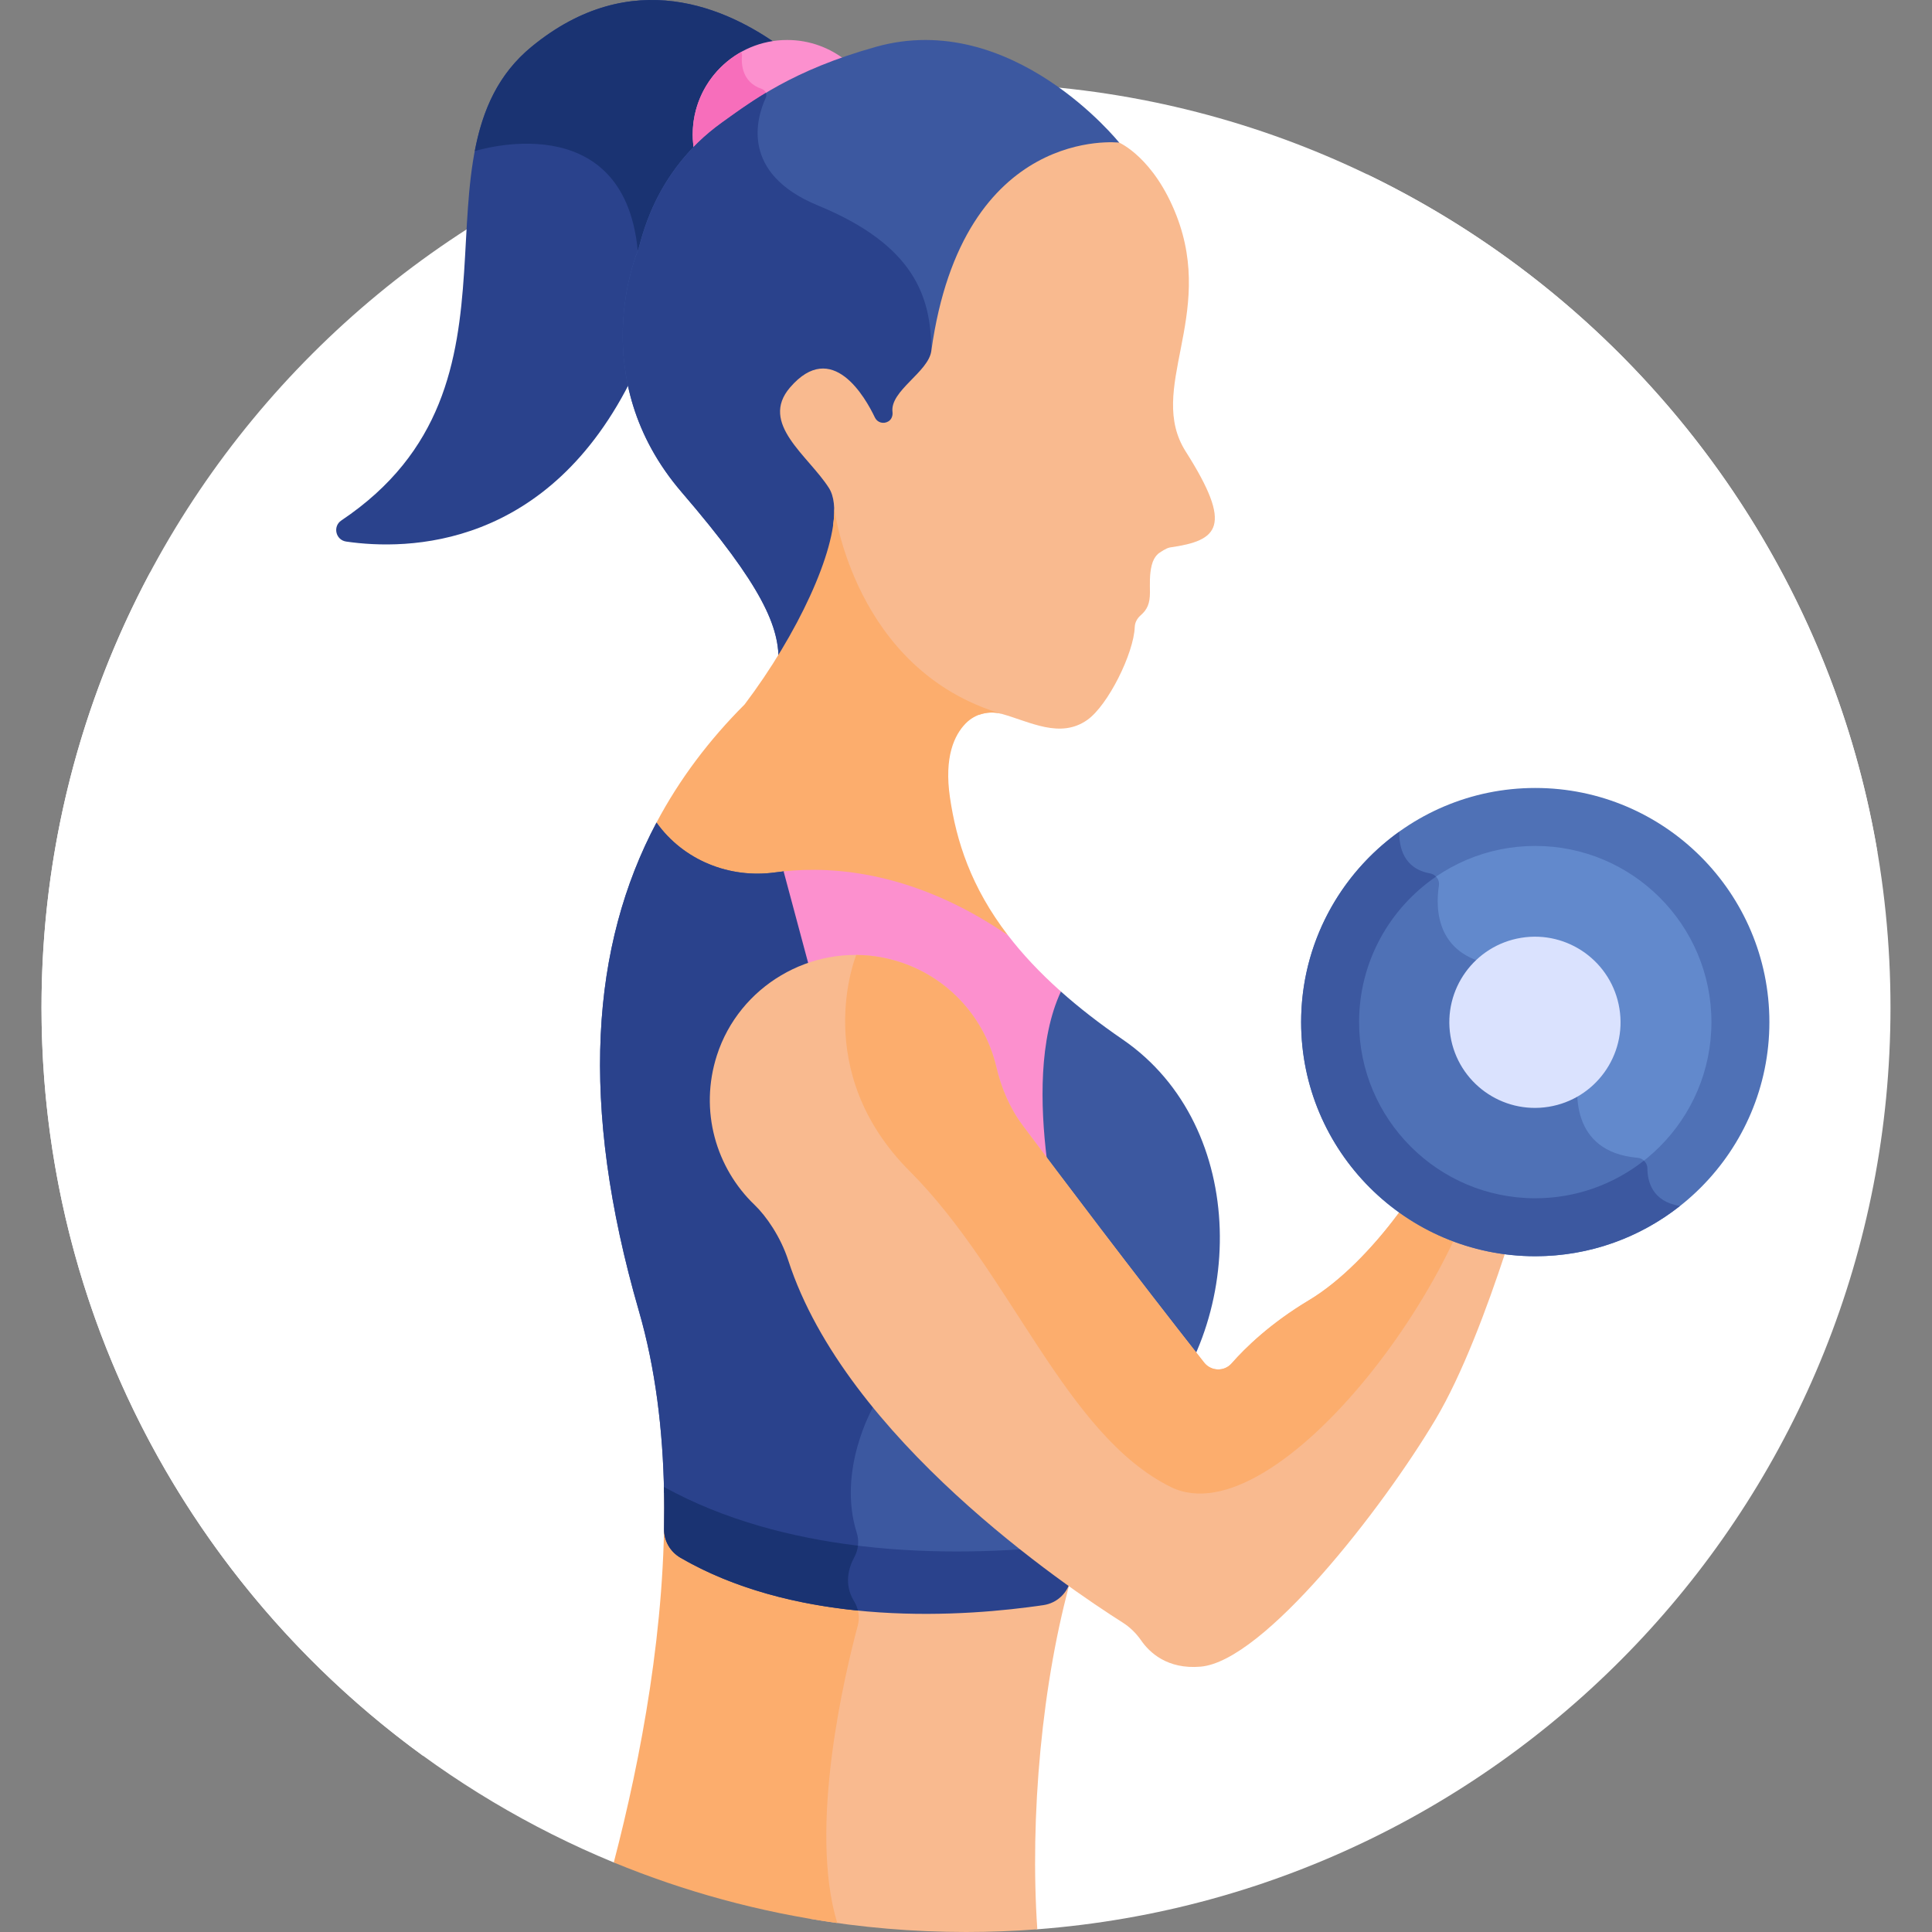
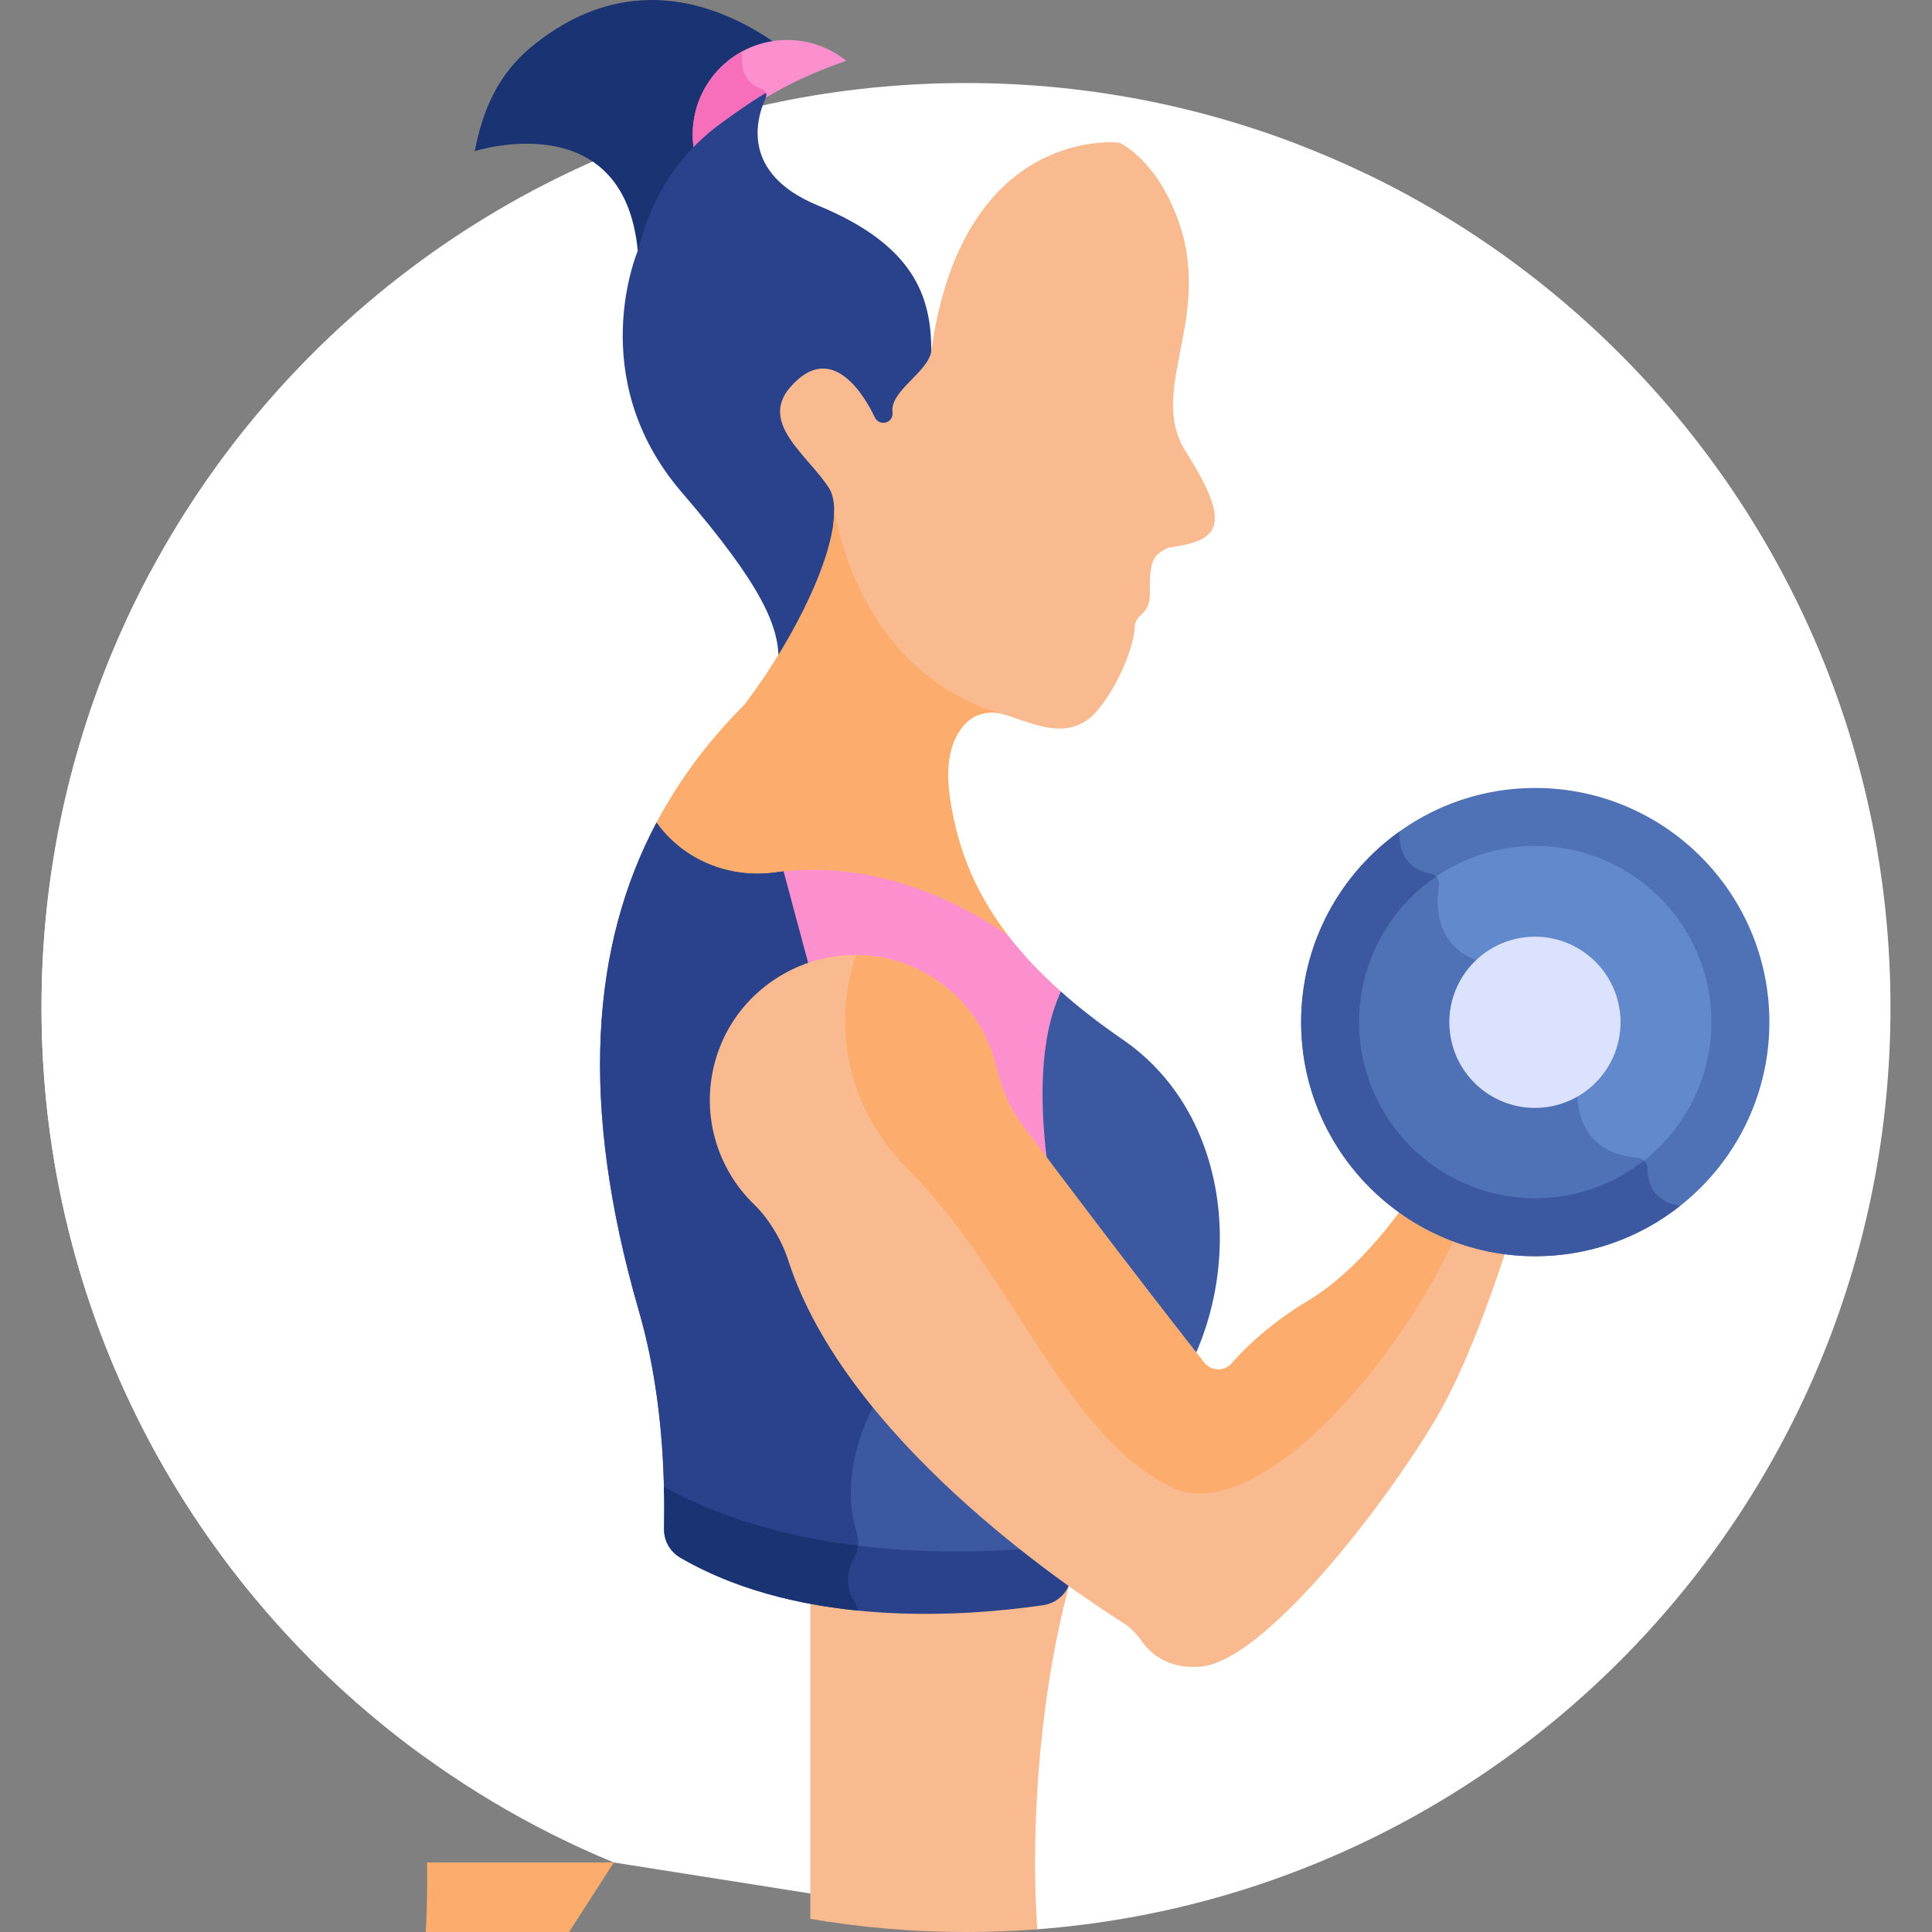
<svg xmlns="http://www.w3.org/2000/svg" version="1.1" width="512" height="512" x="0" y="0" viewBox="0 0 512 512" style="enable-background:new 0 0 512 512" xml:space="preserve" class="">
  <rect x="0" y="0" width="512" height="512" fill="#808080" stroke="none" />
  <g>
    <g>
      <path d="m256 22.002c-135.309 0-244.999 109.69-244.999 244.999 0 102.255 62.653 189.864 151.658 226.572l112.239 17.708c126.479-9.648 226.101-115.33 226.101-244.28 0-135.309-109.69-244.999-244.999-244.999z" fill="#ffffff" data-original="#816ae2" style="" class="" />
-       <path d="m170.752 67.266c.177-.389.32-.913.58-1.863 4.746-17.392 14.206-25.325 14.489-25.783l-.121-.915c-1.813-13.63 8.399-25.292 21.393-26.148-14.315-10.473-39.664-21.94-66.173-.213-34.547 28.316 3.546 89.401-50.458 125.581-2.346 1.572-1.513 5.189 1.281 5.596 16.137 2.349 53.721 2.11 76.13-44.123-3.029-17.861 2.799-31.945 2.879-32.132z" fill="#2a428c" data-original="#2a428c" style="" class="" />
      <path d="m207.093 12.556c-14.315-10.473-39.664-21.94-66.173-.213-8.979 7.36-13.046 16.936-15.104 27.711.082-.026 39.479-12.674 43.205 26.422.143 1.502.328 2.929.543 4.3.645-2.195 1.165-3.456 1.189-3.511.177-.389.32-.913.58-1.863 4.746-17.392 14.206-25.325 14.489-25.783l-.122-.915c-1.813-13.63 8.399-25.292 21.393-26.148z" fill="#1a3372" data-original="#1a3372" style="" class="" />
      <path d="m191.32 33.769c7.052-5.056 16.067-11.884 32.963-17.655-4.29-3.444-9.731-5.516-15.661-5.516-13.836 0-25.051 11.216-25.051 25.051 0 1.506.156 2.973.411 4.405 2.125-2.166 4.551-4.287 7.338-6.285z" fill="#fc90ce" data-original="#fc90ce" style="" class="" />
      <path d="m191.32 33.769c3.256-2.335 6.944-5.049 11.621-7.861.409-.951-.105-2.018-1.092-2.354-5.144-1.749-5.413-6.456-5.218-8.733.032-.372-.061-.728-.241-1.032-7.647 4.289-12.819 12.469-12.819 21.86 0 1.506.156 2.973.411 4.405 2.125-2.166 4.551-4.287 7.338-6.285z" fill="#f76ebb" data-original="#f76ebb" style="" class="" />
-       <path d="m206.292 175.898c11.671-18.583 19.577-39.223 14.443-47.268-1.458-2.284-3.429-4.561-5.335-6.762-6.51-7.518-10.102-12.505-5.07-18.355 2.902-3.378 5.808-4.892 8.631-4.521 5.891.788 10.488 9.549 11.756 12.216.92 1.93 3.354 2.774 5.378 1.543 1.209-.734 1.868-2.197 1.678-3.726-.577-4.712 9.446-9.779 10.286-15.843 3.343-24.095 12.769-41.087 27.257-49.143 9.842-5.473 18.991-5.144 20.793-5.011l.487-1.233s-28.362-35.485-64.436-25.391c-22.118 6.189-32.766 14.304-40.842 20.095-18.592 13.331-21.438 32.087-22.299 33.976 0 0-14.451 33.633 11.632 63.97 21.459 24.958 26.109 35.858 25.641 45.453z" fill="#3c58a0" data-original="#3c58a0" style="" class="" />
      <path d="m216.75 54.447c-20.722-8.533-16.233-23.272-13.824-28.496.205-.446.197-.917.037-1.332-4.693 2.82-8.378 5.54-11.643 7.881-18.592 13.331-21.438 32.087-22.299 33.976 0 0-14.451 33.633 11.632 63.97 21.457 24.956 26.107 35.856 25.639 45.451 11.671-18.583 19.577-39.222 14.443-47.268-1.458-2.284-3.429-4.561-5.335-6.762-6.51-7.518-10.102-12.505-5.07-18.355 2.902-3.378 5.808-4.892 8.631-4.521 5.891.788 10.488 9.549 11.757 12.216.919 1.93 3.354 2.774 5.378 1.543 1.209-.734 1.868-2.198 1.678-3.726-.468-3.821 6.034-7.876 8.958-12.506.047-1.365.073-2.551.073-3.511 0-14.437-4.555-28.06-30.055-38.56z" fill="#2a428c" data-original="#2a428c" style="" class="" />
      <g>
        <path d="m220.822 138.931c2.372 10.772 11.026 38.524 38.711 50.487 1.884-.678 3.964-.782 5.971-.222 7.485 2.089 15.455 6.649 22.632 1.598 5.495-3.867 12.326-17.649 12.585-24.644.044-1.188.642-2.278 1.538-3.059 1.785-1.554 2.487-3.155 2.487-6.109 0-2.224-.158-4.655.467-7.179.653-2.635 2.197-3.39 2.197-3.39s1.634-1.187 2.681-1.337c12.776-1.826 16.815-5.472 4.145-25.407-10.516-16.544 7.911-35.82-2.451-62.514-5.982-15.412-15.186-19.36-15.186-19.36s-41.453-4.899-49.793 55.212c-.782 5.632-10.977 10.546-10.288 16.171.119.973-.242 1.979-1.08 2.488-1.354.824-2.964.275-3.573-1.005-2.518-5.293-11.342-20.951-22.496-7.977-8.213 9.553 4.808 18.022 10.299 26.628 1.386 2.175 1.709 5.505 1.154 9.619z" fill="#f9ba8f" data-original="#f9ba8f" style="" />
      </g>
      <path d="m214.75 417.447v91.077c13.411 2.278 27.19 3.476 41.25 3.476 6.359 0 12.661-.243 18.898-.719-2.021-29.701 1.189-65.752 9.181-93.834z" fill="#f9ba8f" data-original="#f9ba8f" style="" />
      <path d="m251.748 211.327c-1.574-10.757 1.171-16.533 4.159-19.598 2.491-2.555 6.159-3.492 9.596-2.533-39.282-11.613-44.44-54.653-44.44-54.653h-.001c.506 11.546-9.624 33.471-23.736 52.145-9.377 9.378-17.228 19.759-23.345 31.298.001.003 7.764 17.962 26.519 17.962 18.756 0 39.518-3.64 66.634 11.93-9.844-12.834-13.7-25.029-15.386-36.551z" fill="#fcad6d" data-original="#fcad6d" style="" />
-       <path d="m162.659 493.573c18.69 7.708 38.544 13.16 59.22 16.047-7.727-25.433 2.06-66.247 5.45-78.858.589-2.19.186-4.501-1-6.434-2.774-4.525-1.401-8.944.096-11.709 1.069-1.973 1.296-4.278.621-6.418-1.11-3.519-1.553-7.033-1.569-10.39h-49.485c.599 34.745-6.161 70.277-13.333 97.762z" fill="#fcad6d" data-original="#fcad6d" style="" />
+       <path d="m162.659 493.573h-49.485c.599 34.745-6.161 70.277-13.333 97.762z" fill="#fcad6d" data-original="#fcad6d" style="" />
      <path d="m297.483 275.448c-6.254-4.287-11.653-8.514-16.33-12.68l-73.488-31.844c-.757.081-1.494.171-2.199.269-12.153 1.702-24.369-3.217-31.485-13.208-17.251 32.536-20.609 74.352-4.669 129.431 4.408 15.231 6.374 31.603 6.673 48.157 37.092 19.115 83.283 17.741 110.34 14.599 4.473-13.445 10.158-24.528 17.005-31.375 27.06-27.059 27.978-80.161-5.847-103.349z" fill="#3c58a0" data-original="#3c58a0" style="" class="" />
      <path d="m237.992 244.065-30.327-13.141c-.757.081-1.494.171-2.198.269-12.153 1.702-24.369-3.217-31.485-13.208-17.251 32.536-20.609 74.352-4.669 129.431 4.408 15.231 6.374 31.603 6.673 48.157 16.136 8.315 33.993 12.751 51.249 14.852.302-1.388.249-2.841-.188-4.225-5.245-16.633 4.292-33.21 4.292-33.21z" fill="#2a428c" data-original="#2a428c" style="" class="" />
      <path d="m175.96 394.06c.09 3.698.095 7.406.024 11.115-.061 3.15 1.626 6.065 4.351 7.645 32.627 18.919 76.119 15.52 96.204 12.551 3.411-.504 6.176-2.986 7.091-6.311.956-3.475 1.987-6.828 3.086-10.046-25.817 3.302-73.616 5.531-110.756-14.954z" fill="#2a428c" data-original="#2a428c" style="" class="" />
      <path d="m227.368 409.623c-17.373-2.12-35.382-6.724-51.408-15.563.09 3.698.095 7.406.024 11.115-.061 3.15 1.626 6.065 4.351 7.645 14.53 8.425 31.212 12.418 47.025 14-.21-.87-.553-1.712-1.031-2.491-2.774-4.525-1.401-8.944.096-11.709.51-.942.823-1.959.943-2.997z" fill="#1a3372" data-original="#1a3372" style="" class="" />
      <path d="m215.431 259.898 67.016 73.015s-12.961-45.166-1.293-70.145c-5.674-5.054-10.282-10.019-14.02-14.891-24.476-16.774-46.022-18.399-59.469-16.953z" fill="#fc90ce" data-original="#fc90ce" style="" class="" />
      <path d="m383.816 297.268c-3.013 12.005-20.005 37.174-36.944 47.316-10.197 6.105-16.821 12.559-20.479 16.729-1.953 2.226-5.449 2.108-7.281-.218-18.7-23.743-38.449-49.953-48.087-62.829-3.434-4.588-5.681-9.901-6.988-15.481-3.33-14.212-14.654-26-30.173-29.02-18.932-3.684-37.984 7.566-43.883 25.93-4.715 14.677-.217 29.829 10 39.626 3.04 2.914 6.881 8.402 8.92 14.703 15.232 47.078 73.718 86.532 88.609 95.96 1.96 1.241 3.612 2.877 4.933 4.784 2.138 3.086 6.857 7.677 15.731 6.914 16.714-1.437 48.072-41.716 62.247-65.505s26.441-70.845 26.441-70.845-20.033-20.069-23.046-8.064z" fill="#f9ba8f" data-original="#f9ba8f" style="" />
      <path d="m310.25 394.06c28 13.888 82.179-58.149 84.758-98.164-4.927-2.906-9.821-4.089-11.192 1.373-3.013 12.005-20.005 37.174-36.944 47.316-10.197 6.105-16.821 12.559-20.479 16.729-1.953 2.226-5.449 2.108-7.281-.218-18.7-23.743-38.449-49.953-48.087-62.829-3.434-4.588-5.681-9.901-6.989-15.481-3.329-14.212-14.654-26-30.173-29.02-2.322-.452-4.646-.676-6.948-.693-.068.166-12.495 30.647 14.233 57.375 26.801 26.8 41.102 69.724 69.102 83.612z" fill="#fcad6d" data-original="#fcad6d" style="" />
      <ellipse cx="406.86" cy="270.868" fill="#6289cc" rx="54.367" ry="54.367" transform="matrix(.707 -.707 .707 .707 -72.366 367.029)" data-original="#6289cc" style="" class="" />
      <path d="m438.079 315.365c-1.197-1.914-1.497-4.089-1.505-5.749-.007-1.456-1.142-2.665-2.592-2.79-18.049-1.559-16.378-18.143-15.571-22.7.136-.766-.053-1.546-.512-2.173l-18.317-24.952c-.472-.643-1.2-1.038-1.994-1.122-17.235-1.827-17.197-15.151-16.262-21.201.236-1.531-.826-2.948-2.351-3.22-2.77-.494-4.626-1.69-5.862-3.198-12.556 9.959-20.618 25.337-20.618 42.607 0 30.026 24.341 54.367 54.367 54.367 11.62 0 22.381-3.658 31.217-9.869z" fill="#4f71b6" data-original="#4f71b6" style="" class="" />
      <g>
        <path d="m406.86 332.913c-34.212 0-62.046-27.834-62.046-62.046s27.833-62.046 62.046-62.046 62.046 27.833 62.046 62.046-27.834 62.046-62.046 62.046zm0-108.733c-25.743 0-46.688 20.944-46.688 46.688 0 25.743 20.944 46.688 46.688 46.688s46.688-20.944 46.688-46.688-20.944-46.688-46.688-46.688z" fill="#4f71b6" data-original="#4f71b6" style="" class="" />
      </g>
      <path d="m445.202 319.594c-.019-.004-.036-.012-.056-.015-7.359-1.174-8.556-6.615-8.572-9.963-.004-.806-.361-1.527-.918-2.04-7.94 6.242-17.936 9.979-28.796 9.979-25.743 0-46.687-20.944-46.687-46.688 0-15.996 8.089-30.134 20.388-38.551-.413-.431-.956-.745-1.587-.858-7.057-1.258-8.225-7.053-8.153-11.049-15.728 11.266-26.006 29.679-26.006 50.458 0 34.212 27.833 62.046 62.046 62.046 14.464 0 27.778-4.989 38.341-13.319z" fill="#3c58a0" data-original="#3c58a0" style="" class="" />
      <ellipse cx="406.86" cy="270.868" fill="#dae2fe" rx="22.687" ry="22.687" transform="matrix(.987 -.16 .16 .987 -38.135 68.67)" data-original="#dae2fe" style="" class="" />
      <g fill="#9181f2">
        <path d="m497.545 225.881c-13.418-79.391-65.008-145.805-135.251-179.682-12.227 9.714-27.326 27.284-17.479 50.248 15.436 36-14.064 67.5 19.436 88.5 30.334 19.017 86.09-18.658 133.294 40.934z" fill="#ffffff" data-original="#9181f2" style="" class="" />
        <path d="m144.436 207.633c.023-.047.046-.095.069-.142 3.567-7.329 2.34-16.089-3.036-22.216l-7.444-8.485c-4.701-5.359-11.868-7.872-18.881-6.598-15.052 2.735-31.852 6.115-45.061 3.707-16.71-3.046-25.573-12.509-30.254-22.273-18.389 34.383-28.828 73.658-28.828 115.376 0 81.496 39.796 153.689 101.012 198.225 45.07-2.626 39.473-67.79 25.057-108.946-16.345-46.667-13.82-105.213 7.366-148.648z" fill="#ffffff" data-original="#9181f2" style="" class="" />
      </g>
    </g>
  </g>
</svg>